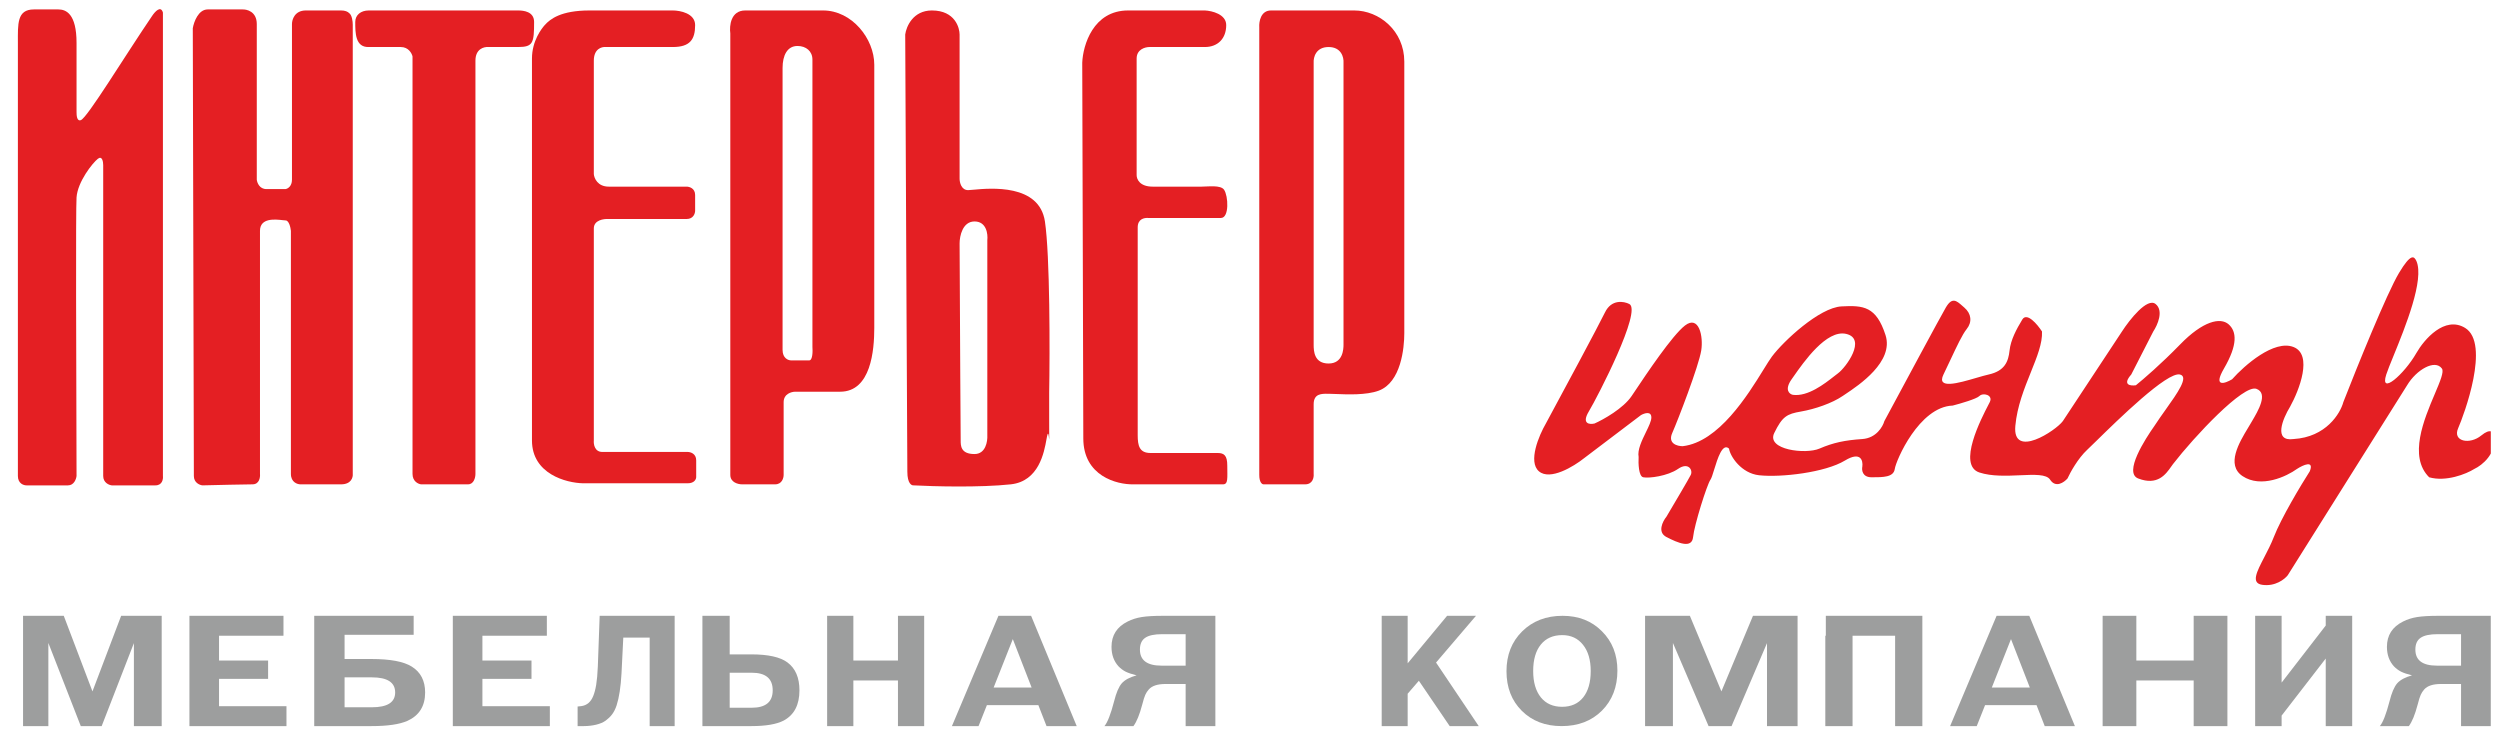
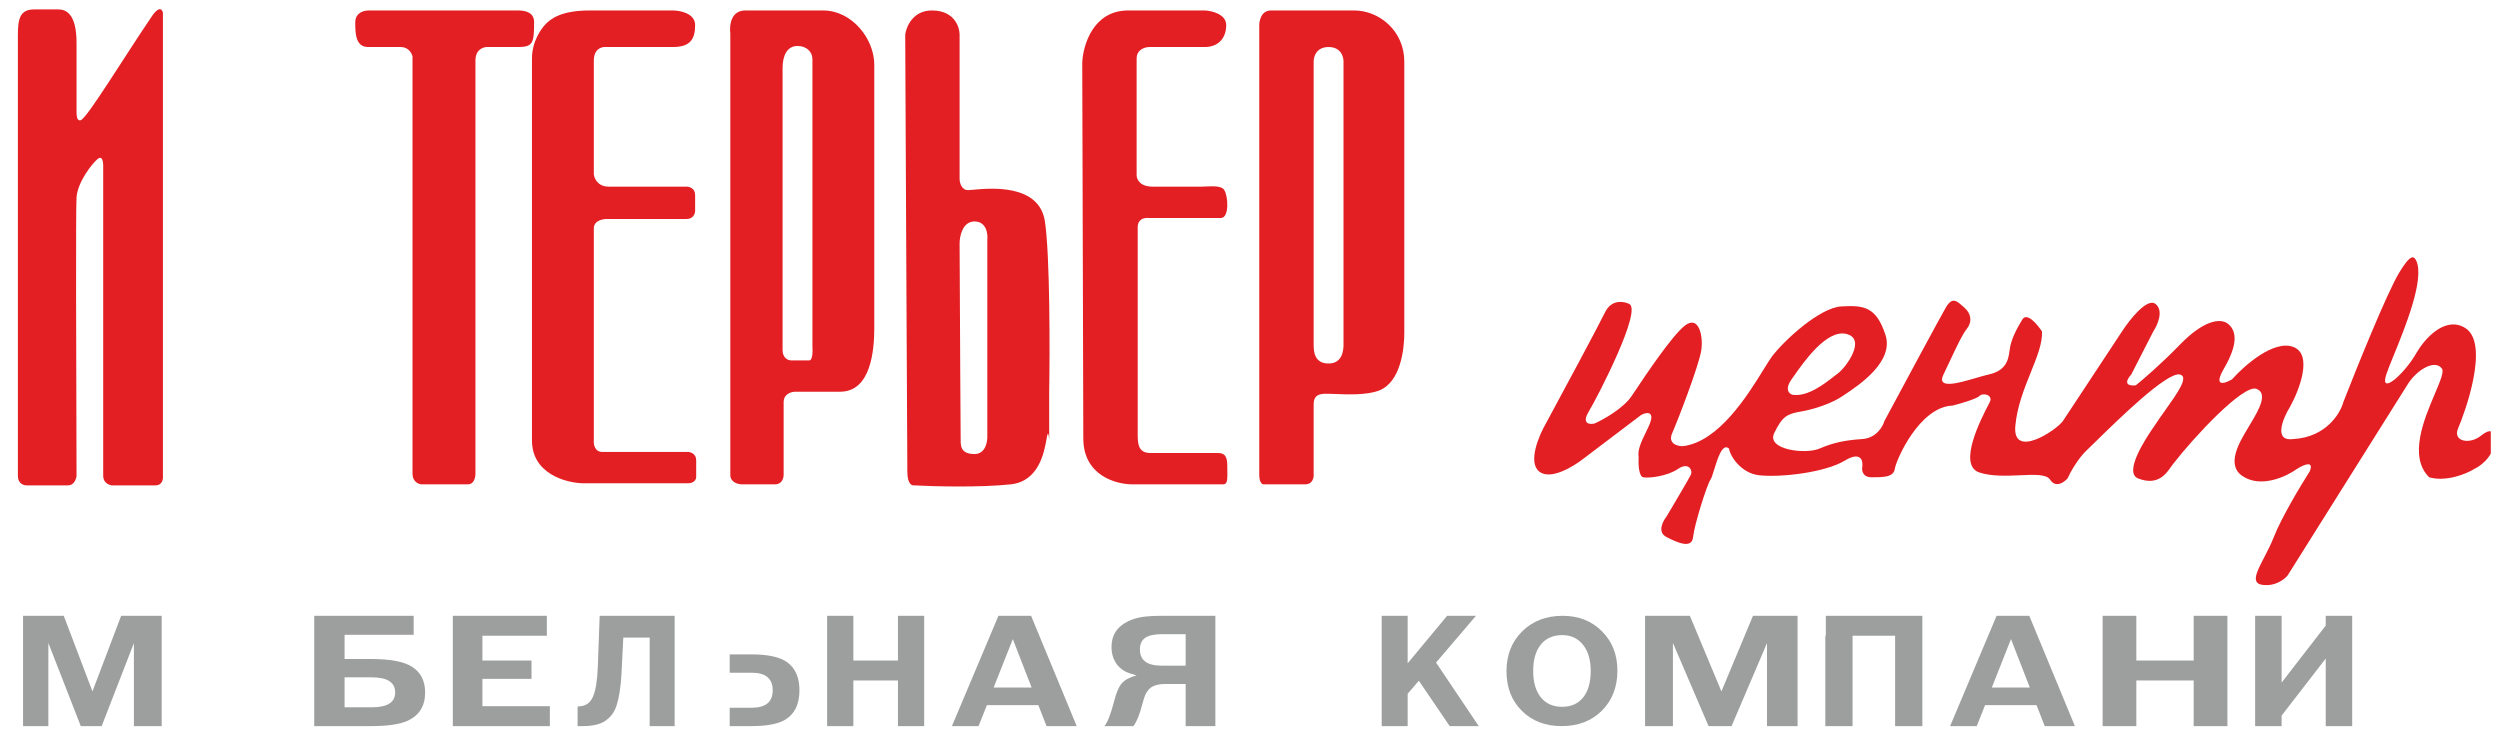
<svg xmlns="http://www.w3.org/2000/svg" width="136" height="40" viewBox="0 0 136 40" fill="none">
  <g clip-path="url(#clip0_1140_13074)">
    <path d="M36.701 33.5V39.5H35.342V34.687H33.907L33.81 36.632C33.77 37.366 33.681 37.944 33.545 38.367C33.408 38.788 33.208 39.006 32.944 39.204C32.681 39.398 32.224 39.497 31.768 39.5H31.422V38.434L31.623 38.413C31.927 38.371 32.143 38.187 32.272 37.863C32.404 37.535 32.487 37.09 32.522 36.255L32.622 33.5H36.701Z" fill="#9D9E9E" />
    <path d="M1.254 33.5H3.469L5.03 37.612L6.59 33.5H8.796V39.5H7.284V34.985L5.531 39.5H4.394L2.631 34.977V39.5H1.254V33.5Z" fill="#9D9E9E" />
-     <path d="M10.305 39.5V33.5H15.421V34.583H11.915V35.934H14.585V36.932H11.915V38.417H15.584V39.5H10.305Z" fill="#9D9E9E" />
    <path d="M17.094 39.5V33.5H22.503V34.532H18.745V35.85H20.206C21.229 35.85 21.959 35.987 22.397 36.261C22.884 36.563 23.127 37.033 23.127 37.671C23.127 38.409 22.806 38.924 22.164 39.215C21.734 39.405 21.081 39.5 20.206 39.5H17.094ZM18.745 38.476H20.227C21.074 38.476 21.497 38.208 21.497 37.671C21.497 37.122 21.074 36.848 20.227 36.848H18.745V38.476Z" fill="#9D9E9E" />
    <path d="M24.633 39.5V33.5H29.749V34.583H26.243V35.934H28.913V36.932H26.243V38.417H29.912V39.5H24.633Z" fill="#9D9E9E" />
-     <path d="M38.211 39.5V33.5H39.695V35.598H40.874C41.788 35.598 42.441 35.743 42.834 36.034C43.272 36.359 43.49 36.865 43.49 37.553C43.49 38.342 43.205 38.89 42.634 39.198C42.247 39.399 41.661 39.5 40.874 39.5H38.211ZM39.695 38.501H40.893C41.654 38.501 42.035 38.185 42.035 37.553C42.035 36.915 41.654 36.596 40.893 36.596H39.695V38.501Z" fill="#9D9E9E" />
+     <path d="M38.211 39.5H39.695V35.598H40.874C41.788 35.598 42.441 35.743 42.834 36.034C43.272 36.359 43.49 36.865 43.49 37.553C43.49 38.342 43.205 38.89 42.634 39.198C42.247 39.399 41.661 39.5 40.874 39.5H38.211ZM39.695 38.501H40.893C41.654 38.501 42.035 38.185 42.035 37.553C42.035 36.915 41.654 36.596 40.893 36.596H39.695V38.501Z" fill="#9D9E9E" />
    <path d="M44.996 39.5V33.5H46.423V35.934H48.849V33.5H50.275V39.5H48.849V37.016H46.423V39.5H44.996Z" fill="#9D9E9E" />
    <path d="M58.573 39.5H56.931L56.487 38.359H53.687L53.233 39.5H51.785L54.315 33.5H56.092L58.573 39.5ZM56.12 37.402L55.097 34.767L54.054 37.402H56.12Z" fill="#9D9E9E" />
    <path d="M66.116 39.5H64.499V37.209H63.407C62.976 37.209 62.673 37.307 62.497 37.503C62.417 37.592 62.353 37.69 62.305 37.797C62.258 37.897 62.201 38.079 62.134 38.342C61.992 38.879 61.834 39.265 61.659 39.5H60.082C60.251 39.299 60.426 38.848 60.608 38.149C60.722 37.69 60.86 37.366 61.022 37.175C61.19 36.985 61.46 36.84 61.831 36.739C61.581 36.678 61.382 36.611 61.234 36.538C61.093 36.465 60.965 36.37 60.85 36.252C60.594 35.973 60.466 35.617 60.466 35.187C60.466 34.56 60.759 34.101 61.345 33.81C61.575 33.693 61.831 33.612 62.113 33.567C62.396 33.522 62.78 33.5 63.266 33.5H66.116V39.5ZM64.499 36.211V34.499H63.225C62.794 34.499 62.484 34.566 62.295 34.7C62.107 34.829 62.012 35.041 62.012 35.338C62.012 35.919 62.403 36.211 63.185 36.211H64.499Z" fill="#9D9E9E" />
    <path d="M75.164 39.5V33.5H76.577V36.085L78.722 33.5H80.293L78.121 36.043L80.443 39.5H78.863L77.186 37.033L76.577 37.738V39.5H75.164Z" fill="#9D9E9E" />
    <path d="M85.005 33.5C85.874 33.5 86.587 33.779 87.143 34.339C87.706 34.898 87.987 35.611 87.987 36.48C87.987 37.37 87.706 38.097 87.143 38.661C86.581 39.221 85.851 39.5 84.953 39.5C84.066 39.5 83.344 39.223 82.788 38.67C82.231 38.116 81.953 37.397 81.953 36.512C81.953 35.633 82.237 34.911 82.805 34.347C83.379 33.782 84.112 33.5 85.005 33.5ZM84.987 34.55C84.489 34.55 84.1 34.721 83.822 35.063C83.544 35.405 83.405 35.885 83.405 36.504C83.405 37.112 83.544 37.59 83.822 37.937C84.1 38.279 84.486 38.45 84.978 38.45C85.471 38.45 85.854 38.279 86.126 37.937C86.398 37.595 86.535 37.117 86.535 36.504C86.535 35.902 86.396 35.427 86.118 35.079C85.839 34.727 85.463 34.55 84.987 34.55Z" fill="#9D9E9E" />
    <path d="M89.492 33.5H91.929L93.645 37.612L95.362 33.5H97.788V39.5H96.125V34.985L94.197 39.5H92.946L91.007 34.977V39.5H89.492V33.5Z" fill="#9D9E9E" />
    <path d="M99.297 39.5V34.583H99.325V33.5H104.576V39.5H103.094V34.583H100.779V39.5H99.297Z" fill="#9D9E9E" />
    <path d="M112.874 39.5H111.233L110.788 38.359H107.988L107.535 39.5H106.086L108.615 33.5H110.393L112.874 39.5ZM110.422 37.402L109.398 34.767L108.355 37.402H110.422Z" fill="#9D9E9E" />
    <path d="M114.383 39.5V33.5H116.217V35.934H119.336V33.5H121.171V39.5H119.336V37.016H116.217V39.5H114.383Z" fill="#9D9E9E" />
    <path d="M122.68 39.5V33.5H124.12V37.134L126.52 34.029V33.5H127.959V39.5H126.52V35.824L124.12 38.929V39.5H122.68Z" fill="#9D9E9E" />
-     <path d="M135.498 39.5H133.881V37.209H132.79C132.358 37.209 132.055 37.307 131.88 37.503C131.799 37.592 131.736 37.69 131.688 37.797C131.641 37.897 131.584 38.079 131.517 38.342C131.375 38.879 131.217 39.265 131.042 39.5H129.465C129.633 39.299 129.809 38.848 129.991 38.149C130.105 37.69 130.243 37.366 130.405 37.175C130.573 36.985 130.843 36.84 131.214 36.739C130.964 36.678 130.765 36.611 130.617 36.538C130.476 36.465 130.348 36.37 130.233 36.252C129.977 35.973 129.849 35.617 129.849 35.187C129.849 34.56 130.142 34.101 130.728 33.81C130.958 33.693 131.214 33.612 131.496 33.567C131.78 33.522 132.163 33.5 132.649 33.5H135.498V39.5ZM133.881 36.211V34.499H132.608C132.177 34.499 131.867 34.566 131.678 34.7C131.489 34.829 131.396 35.041 131.396 35.338C131.396 35.919 131.786 36.211 132.568 36.211H133.881Z" fill="#9D9E9E" />
    <path d="M1.844 0.513C0.915 0.513 0.973 1.308 0.973 2.331L0.973 25.893C0.973 26.302 1.283 26.404 1.437 26.404H3.7C4.025 26.404 4.145 26.064 4.164 25.893C4.145 19.321 4.118 11.422 4.164 10.741C4.222 9.888 5.034 8.865 5.324 8.638C5.556 8.456 5.614 8.79 5.614 8.979V25.893C5.614 26.257 5.924 26.386 6.079 26.404H8.457C8.828 26.404 8.883 26.064 8.863 25.893V0.683C8.747 0.285 8.438 0.626 8.283 0.854C6.775 3.07 4.744 6.422 4.396 6.536C4.176 6.608 4.164 6.271 4.164 6.081V2.331C4.164 0.74 3.584 0.513 3.178 0.513H1.844Z" fill="#E41F23" />
    <path d="M61.368 0.569C59.466 0.569 58.912 2.463 58.874 3.41C58.893 11.176 58.932 21.802 58.932 23.848C58.932 25.893 60.75 26.367 61.659 26.348H66.531C66.822 26.348 66.764 26.007 66.764 25.325C66.764 24.779 66.59 24.643 66.242 24.643H62.587C61.983 24.643 61.891 24.245 61.891 23.677V12.369C61.891 11.914 62.239 11.839 62.471 11.858H66.416C66.88 11.858 66.822 10.664 66.59 10.323C66.404 10.051 65.719 10.153 65.371 10.153H62.703C62.007 10.153 61.833 9.755 61.833 9.528V3.183C61.833 2.683 62.297 2.558 62.529 2.558H65.545C66.242 2.558 66.706 2.104 66.706 1.365C66.706 0.774 65.932 0.588 65.545 0.569H61.368Z" fill="#E41F23" />
    <path fill-rule="evenodd" clip-rule="evenodd" d="M39.729 1.819C39.671 1.403 39.752 0.569 40.541 0.569H44.776C46.343 0.569 47.561 2.104 47.561 3.524V17.843C47.561 19.036 47.387 21.309 45.705 21.309H43.268C43.056 21.309 42.63 21.423 42.63 21.877V25.836C42.63 26.007 42.537 26.348 42.166 26.348H40.367C40.155 26.348 39.729 26.245 39.729 25.836V1.819ZM43.384 2.501C42.827 2.501 42.572 3.013 42.572 3.695V19.036C42.572 19.491 42.881 19.605 43.036 19.605H44.022C44.208 19.605 44.216 19.112 44.196 18.866V3.24C44.196 2.785 43.848 2.501 43.384 2.501Z" fill="#E41F23" />
    <path fill-rule="evenodd" clip-rule="evenodd" d="M49.244 1.876C49.302 1.441 49.673 0.569 50.694 0.569C51.97 0.569 52.202 1.535 52.202 1.876V9.718C52.202 9.926 52.295 10.343 52.666 10.343C52.721 10.343 52.817 10.334 52.943 10.322C53.884 10.236 56.536 9.993 56.844 12.047C57.122 13.911 57.114 19.131 57.075 21.366C57.072 21.606 57.073 22.156 57.075 22.86C57.081 24.985 57.09 23.094 56.959 23.734C56.95 23.782 56.939 23.838 56.928 23.902C56.802 24.603 56.518 26.181 54.987 26.348C53.316 26.529 50.771 26.461 49.708 26.404C49.592 26.423 49.36 26.302 49.36 25.666C49.36 25.029 49.282 11.347 49.244 1.876ZM53.014 12.047C52.365 12.047 52.202 12.843 52.202 13.241C52.222 18.525 52.261 23.734 52.261 23.961C52.261 24.245 52.261 24.7 53.014 24.7C53.618 24.7 53.73 24.018 53.71 23.677V13.07C53.749 12.729 53.664 12.047 53.014 12.047Z" fill="#E41F23" />
    <path fill-rule="evenodd" clip-rule="evenodd" d="M68.504 1.479C68.485 1.175 68.585 0.569 69.142 0.569H73.668C75.022 0.569 76.394 1.672 76.394 3.354V18.127C76.394 18.923 76.22 20.798 75.002 21.252C74.329 21.503 73.285 21.459 72.677 21.434C72.535 21.428 72.417 21.423 72.333 21.423C72.303 21.423 72.272 21.422 72.24 21.422C71.899 21.416 71.463 21.409 71.463 21.991V25.779C71.482 25.969 71.416 26.348 70.999 26.348H68.736C68.659 26.348 68.504 26.245 68.504 25.836V1.479ZM72.275 2.558C71.579 2.558 71.444 3.126 71.463 3.41V18.752C71.463 19.093 71.486 19.775 72.275 19.775C73.064 19.775 73.087 18.98 73.087 18.752V3.41C73.107 3.126 72.972 2.558 72.275 2.558Z" fill="#E41F23" />
    <path d="M29.638 1.36C29.928 1.038 30.509 0.569 32.072 0.569H36.597C37.003 0.569 37.815 0.728 37.815 1.365C37.815 2.16 37.525 2.558 36.597 2.558H32.942C32.729 2.539 32.304 2.66 32.304 3.297V9.471C32.323 9.698 32.512 10.153 33.116 10.153H37.351C37.505 10.153 37.815 10.244 37.815 10.607V11.46C37.815 11.611 37.722 11.914 37.351 11.914H33.116C32.845 11.896 32.304 11.971 32.304 12.426V23.961C32.284 24.169 32.35 24.586 32.768 24.586H37.409C37.563 24.586 37.873 24.677 37.873 25.041V25.95C37.873 26.064 37.78 26.291 37.409 26.291H31.723C30.795 26.272 28.939 25.779 28.939 23.961V3.183C28.939 2.22 29.468 1.548 29.638 1.36Z" fill="#E41F23" />
-     <path d="M11.3 0.513C10.789 0.513 10.546 1.194 10.488 1.535C10.507 11.309 10.546 25.529 10.546 25.893C10.546 26.257 10.855 26.386 11.01 26.404C11.764 26.386 13.365 26.348 13.736 26.348C14.108 26.348 14.162 25.969 14.143 25.779V12.559C14.143 11.835 14.98 11.931 15.374 11.976C15.444 11.984 15.5 11.991 15.535 11.991C15.72 11.991 15.806 12.369 15.825 12.559V25.779C15.825 26.234 16.173 26.348 16.347 26.348H18.552C19.108 26.348 19.209 25.969 19.19 25.779V1.36C19.19 1.355 19.19 1.35 19.19 1.345C19.19 1.172 19.152 0.827 18.997 0.715C18.909 0.628 18.771 0.569 18.552 0.569H16.637C16.034 0.569 15.883 1.062 15.883 1.308V9.775C15.883 10.138 15.651 10.267 15.535 10.286H14.491C14.119 10.286 13.988 9.945 13.969 9.775V1.308C13.969 0.626 13.427 0.494 13.156 0.513H11.3Z" fill="#E41F23" />
    <path d="M20.063 0.569H28.185C28.485 0.569 29.055 0.63 29.055 1.194C29.055 2.331 29.002 2.558 28.185 2.558H26.56C26.328 2.539 25.864 2.66 25.864 3.297V25.779C25.864 25.969 25.783 26.348 25.458 26.348H22.905C22.751 26.329 22.441 26.189 22.441 25.779V3.07C22.403 2.899 22.221 2.558 21.803 2.558H20.063C19.326 2.584 19.326 1.79 19.326 1.194C19.326 0.819 19.625 0.569 20.063 0.569Z" fill="#E41F23" />
    <path fill-rule="evenodd" clip-rule="evenodd" d="M88.636 16.538C88.342 16.387 87.665 16.265 87.312 16.993C86.959 17.721 85.021 21.327 84.096 23.038C83.718 23.689 83.112 25.119 83.718 25.639C84.323 26.159 85.609 25.378 86.177 24.924L89.267 22.583C89.456 22.475 89.834 22.349 89.834 22.713C89.834 22.902 89.694 23.191 89.538 23.511C89.317 23.963 89.067 24.478 89.141 24.858C89.12 25.205 89.141 25.912 89.393 25.964C89.708 26.029 90.717 25.899 91.285 25.509C91.852 25.119 92.104 25.574 91.978 25.834C91.877 26.042 91.053 27.437 90.654 28.109C90.444 28.369 90.15 28.954 90.654 29.214C91.285 29.539 92.041 29.864 92.104 29.214C92.167 28.564 92.861 26.354 93.05 26.094C93.105 26.018 93.171 25.804 93.249 25.55C93.439 24.933 93.702 24.081 94.059 24.404C94.122 24.837 94.736 25.75 95.694 25.854C96.892 25.984 99.293 25.704 100.365 25.053C101.222 24.534 101.353 25.053 101.311 25.378C101.269 25.574 101.311 25.964 101.815 25.964C102.446 25.964 103.013 25.964 103.076 25.509C103.139 25.053 104.4 22.128 106.229 22.063C106.649 21.955 107.528 21.699 107.68 21.543C107.869 21.348 108.436 21.478 108.247 21.868C108.231 21.901 108.204 21.953 108.169 22.02C107.791 22.749 106.464 25.305 107.68 25.704C108.347 25.922 109.174 25.886 109.896 25.854C110.675 25.819 111.329 25.79 111.526 26.094C111.828 26.562 112.283 26.245 112.472 26.029C112.619 25.704 113.04 24.936 113.544 24.468C113.641 24.378 113.808 24.214 114.025 24.002C115.216 22.835 117.895 20.208 118.589 20.373C119.087 20.492 118.462 21.371 117.801 22.299C117.593 22.591 117.382 22.889 117.201 23.169C116.697 23.884 115.511 25.717 116.318 26.029C117.373 26.436 117.82 25.8 118.113 25.383C118.147 25.335 118.18 25.289 118.21 25.248C119.366 23.753 122.044 20.893 122.75 21.153C123.407 21.395 122.843 22.347 122.507 22.916C122.482 22.959 122.457 23 122.435 23.038C122.393 23.111 122.346 23.189 122.295 23.273C121.819 24.062 121.081 25.287 121.993 25.899C123.002 26.575 124.39 25.92 124.957 25.509C125.293 25.292 125.903 25.015 125.651 25.639C125.167 26.397 124.1 28.174 123.696 29.214C123.546 29.6 123.352 29.975 123.175 30.315C122.759 31.117 122.445 31.723 123.065 31.814C123.772 31.918 124.285 31.51 124.453 31.294L130.947 20.958C131.452 20.113 132.461 19.528 132.839 20.048C132.965 20.221 132.743 20.745 132.452 21.431C131.868 22.808 131.009 24.835 132.146 25.964C133.054 26.224 134.163 25.79 134.605 25.509C135.025 25.314 135.828 24.677 135.677 23.689C135.656 23.515 135.488 23.273 134.983 23.689C134.353 24.209 133.407 24.014 133.722 23.299C134.037 22.583 135.488 18.683 134.101 17.838C132.991 17.162 131.872 18.467 131.452 19.203C130.784 20.373 129.434 21.543 129.813 20.373C129.885 20.15 130.03 19.792 130.209 19.355C130.846 17.79 131.896 15.214 131.452 14.198C131.326 13.938 131.162 13.756 130.506 14.848C129.85 15.94 128.215 19.983 127.48 21.868C127.311 22.497 126.534 23.779 124.768 23.884C123.658 24.04 124.179 22.778 124.579 22.128C125.083 21.218 125.827 19.294 124.768 18.878C123.709 18.462 122.099 19.875 121.426 20.633C121.027 20.872 120.379 21.088 120.984 20.048C121.741 18.748 121.678 18.033 121.237 17.643C120.795 17.253 119.849 17.448 118.589 18.748C117.579 19.788 116.571 20.655 116.192 20.958C115.898 21.002 115.435 20.945 115.94 20.373L117.138 18.033C117.369 17.687 117.718 16.902 117.264 16.538C116.81 16.174 115.856 17.383 115.435 18.033L112.219 22.908C111.841 23.428 109.469 24.988 109.634 23.169C109.731 22.102 110.126 21.122 110.48 20.244C110.816 19.409 111.115 18.667 111.085 18.033C110.832 17.643 110.265 16.967 110.013 17.383C109.697 17.903 109.382 18.488 109.319 19.073C109.256 19.658 109.067 20.178 108.184 20.373C107.999 20.414 107.761 20.484 107.505 20.558C106.542 20.84 105.326 21.195 105.725 20.373C105.856 20.102 105.983 19.831 106.105 19.572C106.451 18.835 106.753 18.192 106.986 17.903C107.301 17.513 107.238 17.058 106.86 16.733C106.824 16.703 106.79 16.673 106.757 16.643C106.433 16.356 106.194 16.144 105.851 16.733C105.548 17.253 103.497 21.067 102.509 22.908C102.425 23.212 102.067 23.831 101.311 23.884C100.365 23.948 99.734 24.078 98.978 24.404C98.221 24.729 96.077 24.468 96.518 23.558C96.96 22.648 97.212 22.518 97.969 22.388C98.725 22.258 99.671 21.933 100.239 21.543C100.28 21.515 100.33 21.482 100.388 21.443C101.121 20.954 103.04 19.675 102.572 18.228C102.067 16.668 101.374 16.603 100.176 16.668C98.978 16.733 97.023 18.553 96.392 19.398C96.278 19.551 96.125 19.799 95.936 20.104C95.082 21.487 93.5 24.047 91.537 24.273C91.243 24.273 90.717 24.131 90.969 23.558C91.285 22.843 92.409 19.917 92.546 19.073C92.672 18.293 92.42 17.123 91.663 17.708C90.966 18.247 89.573 20.331 88.914 21.317C88.858 21.401 88.807 21.477 88.762 21.543C88.308 22.219 87.228 22.822 86.745 23.038C86.471 23.103 86.026 23.064 86.429 22.388C86.934 21.543 89.33 16.896 88.636 16.538ZM97.464 20.633C97.061 21.205 97.338 21.435 97.527 21.478C98.346 21.591 99.26 20.875 99.777 20.47C99.856 20.407 99.927 20.352 99.987 20.308C100.428 19.983 101.563 18.423 100.428 18.163C99.36 17.919 98.125 19.688 97.562 20.494C97.526 20.544 97.494 20.591 97.464 20.633Z" fill="#E41F23" />
  </g>
  <defs>
    <clipPath id="clip0_1140_13074">
      <rect width="135" height="39" fill="white" transform="translate(0.5 0.5)" />
    </clipPath>
  </defs>
</svg>